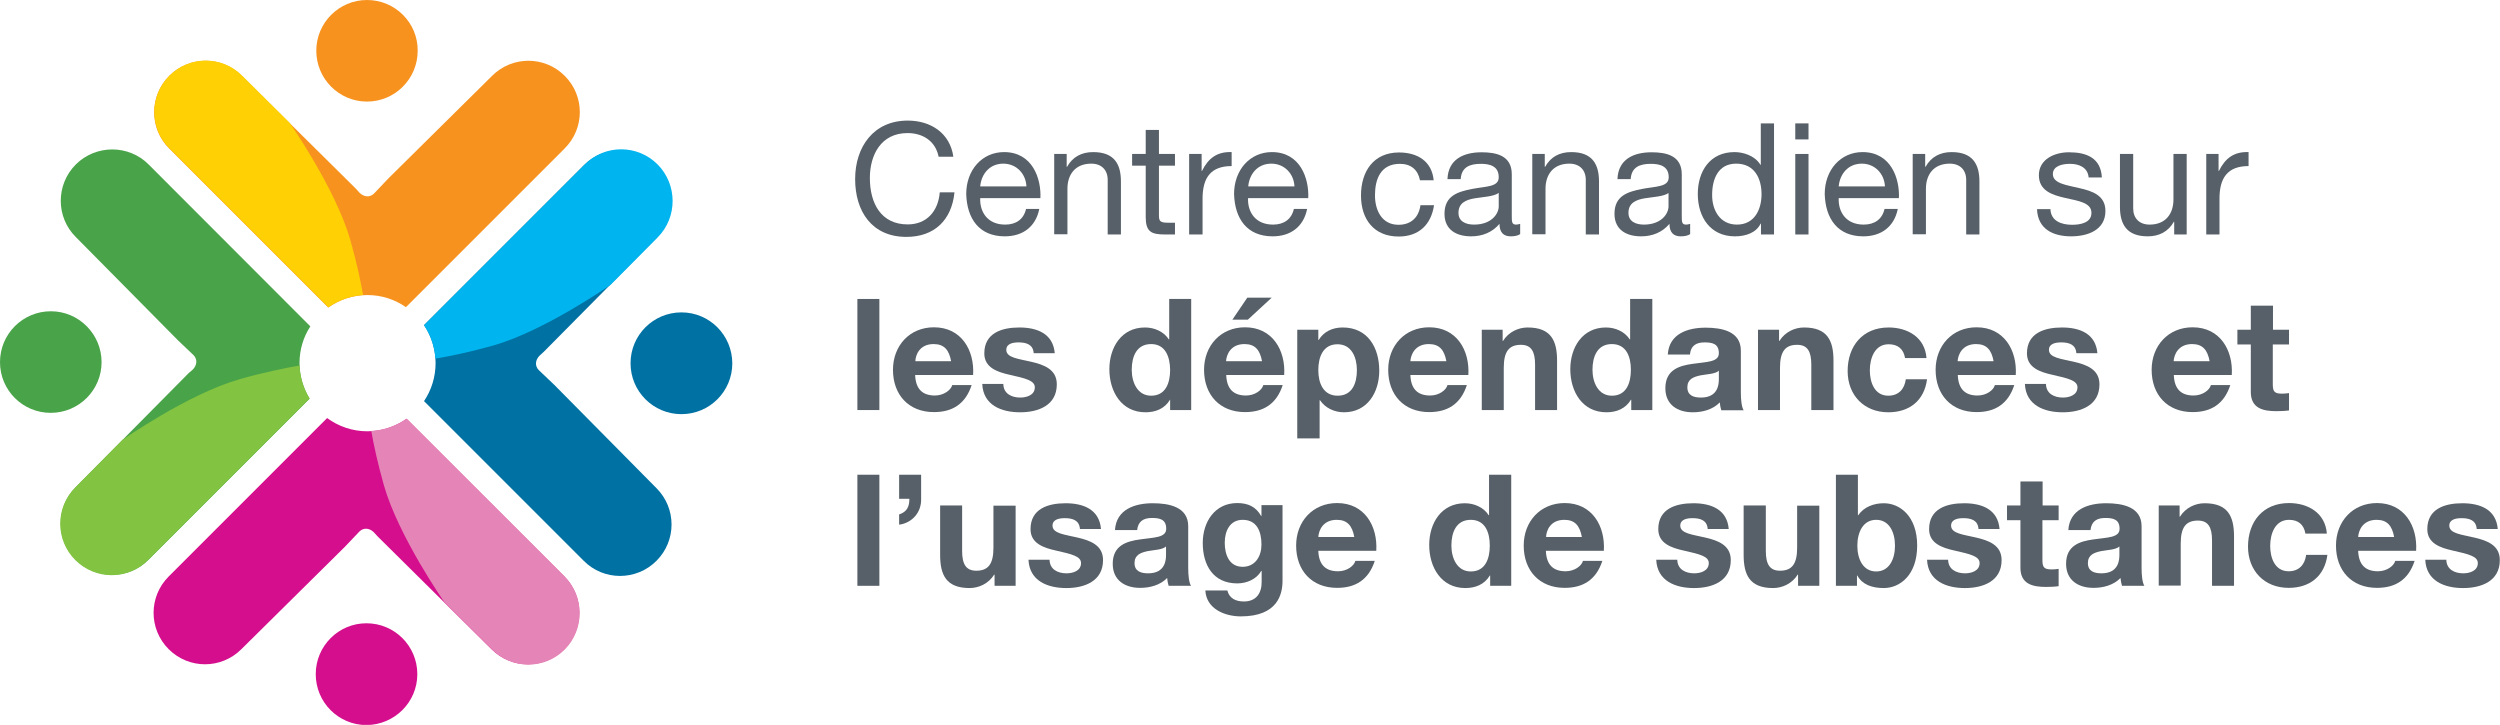
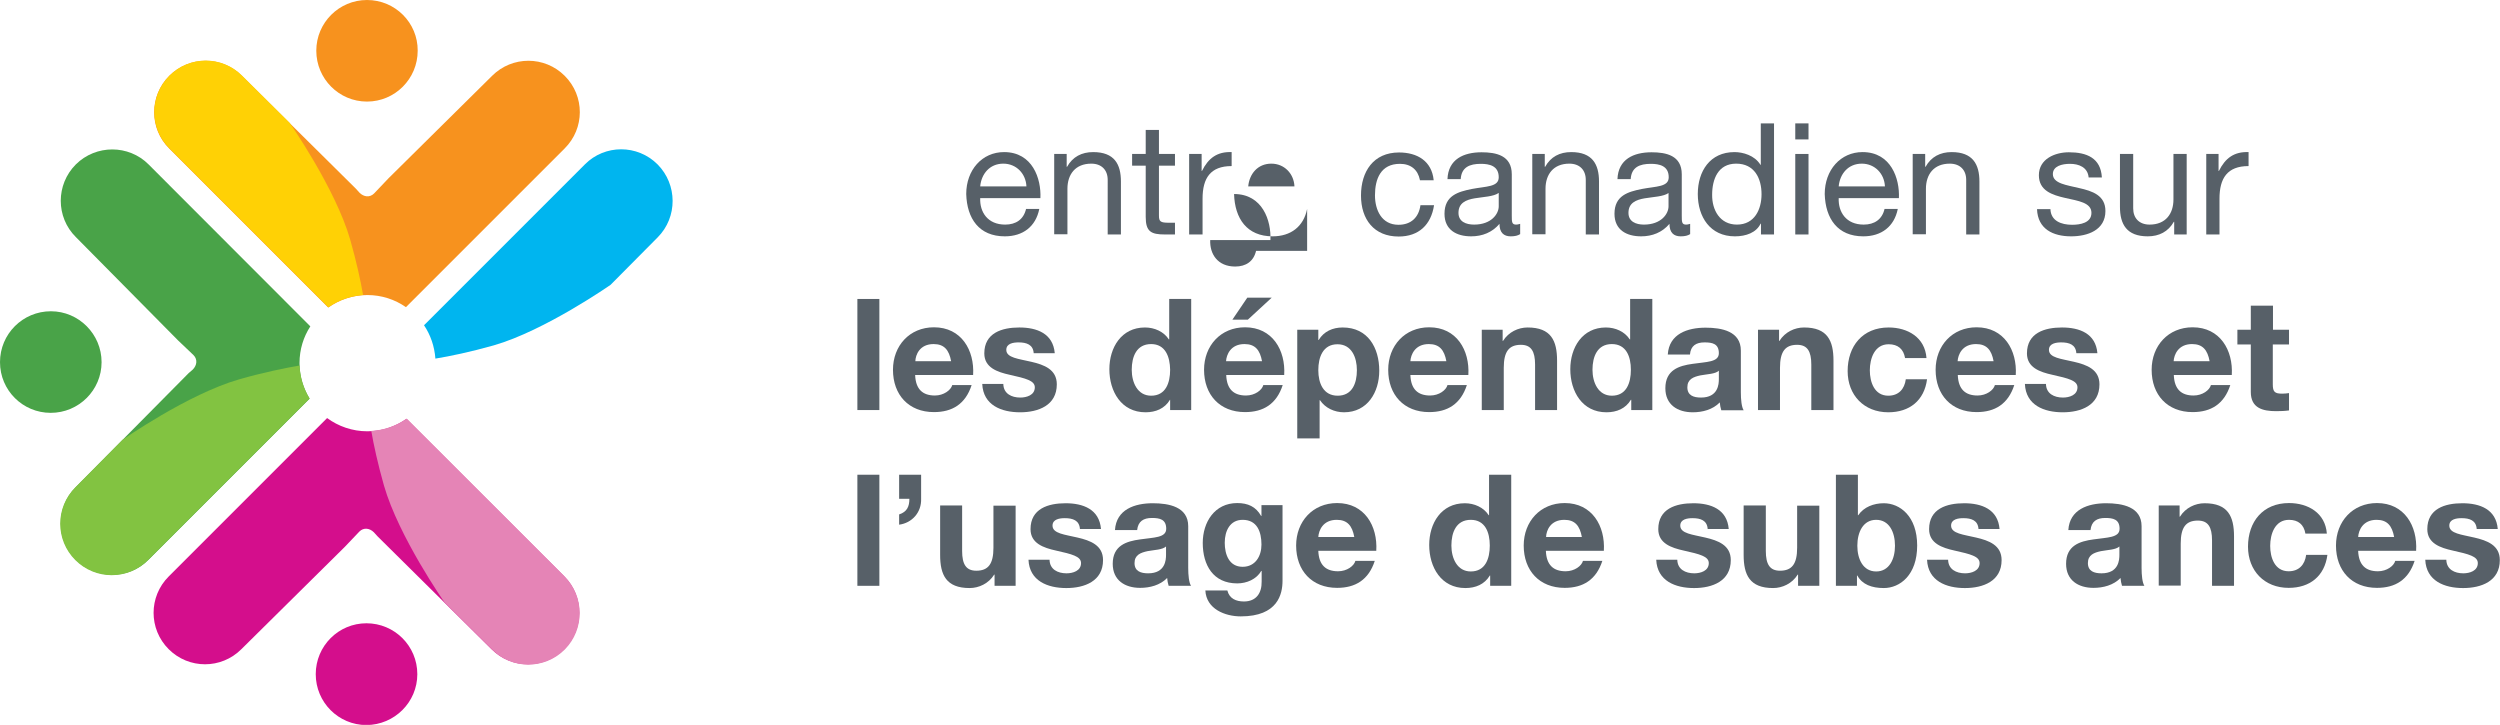
<svg xmlns="http://www.w3.org/2000/svg" version="1.1" id="Layer_1" x="0px" y="0px" viewBox="0 0 134.13 38.89" style="enable-background:new 0 0 134.13 38.89;" xml:space="preserve">
  <style type="text/css">
	.st0{fill:none;stroke:#8E9FB1;stroke-width:0.5;stroke-miterlimit:10;}
	.st1{clip-path:url(#SVGID_2_);fill:#5D6977;}
	.st2{clip-path:url(#SVGID_2_);}
	.st3{clip-path:url(#SVGID_2_);fill:none;stroke:#000000;}
	.st4{fill:none;stroke:#8BC1DA;stroke-width:0.75;stroke-miterlimit:10;}
	.st5{clip-path:url(#SVGID_4_);fill:#F7921E;}
	.st6{clip-path:url(#SVGID_6_);fill:#FFD105;}
	.st7{clip-path:url(#SVGID_6_);fill:#49A348;}
	.st8{clip-path:url(#SVGID_6_);fill:#82C341;}
	.st9{clip-path:url(#SVGID_6_);fill:#0071A3;}
	.st10{clip-path:url(#SVGID_6_);fill:#00B7F1;}
	.st11{clip-path:url(#SVGID_8_);fill:#D40E8C;}
	.st12{clip-path:url(#SVGID_10_);fill:#E584B6;}
	.st13{clip-path:url(#SVGID_10_);fill:#576068;}
	.st14{clip-path:url(#SVGID_12_);fill:#576068;}
	.st15{clip-path:url(#SVGID_14_);fill:#576068;}
	.st16{fill:#F7921E;}
	.st17{fill:#FFD105;}
	.st18{fill:#49A348;}
	.st19{fill:#82C341;}
	.st20{fill:#0071A3;}
	.st21{fill:#00B5EF;}
	.st22{fill:#D40E8C;}
	.st23{fill:#E584B6;}
	.st24{fill:#576068;}
	.st25{clip-path:url(#SVGID_16_);fill:#008CCF;}
	.st26{clip-path:url(#SVGID_18_);fill:#F7921E;}
	.st27{clip-path:url(#SVGID_20_);fill:#FFD105;}
	.st28{clip-path:url(#SVGID_22_);fill:#49A348;}
	.st29{clip-path:url(#SVGID_24_);fill:#82C341;}
	.st30{clip-path:url(#SVGID_24_);fill:#0071A3;}
	.st31{clip-path:url(#SVGID_24_);fill:#00B7F1;}
	.st32{clip-path:url(#SVGID_24_);fill:#D40E8C;}
	.st33{clip-path:url(#SVGID_24_);fill:#E584B6;}
	.st34{clip-path:url(#SVGID_24_);fill:#576068;}
	.st35{fill:#008CCF;}
	.st36{clip-path:url(#SVGID_26_);fill:#008CCF;}
	.st37{clip-path:url(#SVGID_28_);fill:#F7921E;}
	.st38{clip-path:url(#SVGID_30_);fill:#FFD105;}
	.st39{clip-path:url(#SVGID_30_);fill:#49A348;}
	.st40{clip-path:url(#SVGID_30_);fill:#82C341;}
	.st41{clip-path:url(#SVGID_30_);fill:#0071A3;}
	.st42{clip-path:url(#SVGID_30_);fill:#00B7F1;}
	.st43{clip-path:url(#SVGID_30_);fill:#D40E8C;}
	.st44{clip-path:url(#SVGID_30_);fill:#E584B6;}
	.st45{clip-path:url(#SVGID_30_);fill:#576068;}
	.st46{clip-path:url(#SVGID_32_);fill:#576068;}
	.st47{clip-path:url(#SVGID_34_);fill:#576068;}
	.st48{clip-path:url(#SVGID_36_);fill:#F7921E;}
	.st49{clip-path:url(#SVGID_36_);fill:#FFD105;}
	.st50{clip-path:url(#SVGID_36_);fill:#49A348;}
	.st51{clip-path:url(#SVGID_36_);fill:#82C341;}
	.st52{clip-path:url(#SVGID_36_);fill:#0071A3;}
	.st53{clip-path:url(#SVGID_36_);fill:#00B7F1;}
	.st54{clip-path:url(#SVGID_36_);fill:#D40E8C;}
	.st55{clip-path:url(#SVGID_36_);fill:#E584B6;}
	.st56{clip-path:url(#SVGID_36_);fill:#576068;}
	.st57{clip-path:url(#SVGID_38_);fill:#F7921E;}
	.st58{clip-path:url(#SVGID_38_);fill:#FFD105;}
	.st59{clip-path:url(#SVGID_38_);fill:#49A348;}
	.st60{clip-path:url(#SVGID_38_);fill:#82C341;}
	.st61{clip-path:url(#SVGID_38_);fill:#0071A3;}
	.st62{clip-path:url(#SVGID_38_);fill:#00B7F1;}
	.st63{clip-path:url(#SVGID_38_);fill:#D40E8C;}
	.st64{clip-path:url(#SVGID_38_);fill:#E584B6;}
	.st65{clip-path:url(#SVGID_38_);fill:#576068;}
	.st66{clip-path:url(#SVGID_38_);fill:#008CCF;}
</style>
  <g>
    <path class="st16" d="M30.3,4.07c-1.08-1.08-2.82-1.08-3.9,0c-0.57,0.57-5.55,5.49-5.55,5.49l-0.78,0.82   c-0.23,0.23-0.55,0.19-0.78-0.04l-0.2-0.22c0,0-5.54-5.48-6.11-6.05c-1.08-1.08-2.82-1.08-3.9,0c-1.08,1.08-1.08,2.83,0,3.9   l8.53,8.53c0.6-0.42,1.32-0.67,2.1-0.67c0.77,0,1.48,0.24,2.07,0.65l8.51-8.51C31.38,6.89,31.38,5.15,30.3,4.07" />
    <path class="st16" d="M16.97,2.72c0,1.51,1.22,2.73,2.72,2.73c1.5,0,2.72-1.22,2.72-2.73C22.42,1.22,21.2,0,19.69,0   C18.19,0,16.97,1.22,16.97,2.72" />
    <path class="st17" d="M18.79,12.86c-0.79-2.75-3.25-6.27-3.25-6.27s-1.98-1.96-2.55-2.53c-1.08-1.08-2.82-1.08-3.9,0   c-1.08,1.08-1.08,2.83,0,3.9l8.53,8.53c0.53-0.38,1.17-0.61,1.86-0.66C19.35,15.07,19.13,14.06,18.79,12.86" />
    <path class="st18" d="M16.65,17.51c-0.01-0.01-0.02-0.02-0.03-0.03L7.97,8.82c-1.07-1.07-2.82-1.07-3.9,0   c-1.08,1.08-1.08,2.83,0,3.9c0.57,0.57,5.49,5.55,5.49,5.55l0.82,0.78c0.23,0.23,0.19,0.55-0.04,0.78l-0.22,0.19   c0,0-5.48,5.54-6.05,6.11c-1.08,1.08-1.08,2.83,0,3.9c1.08,1.08,2.83,1.08,3.9,0l8.64-8.64c-0.34-0.56-0.54-1.21-0.54-1.91   C16.07,18.75,16.28,18.08,16.65,17.51" />
    <path class="st18" d="M2.72,22.15c1.51,0,2.73-1.22,2.73-2.72S4.23,16.7,2.73,16.7C1.22,16.7,0,17.92,0,19.43   S1.22,22.15,2.72,22.15" />
    <path class="st19" d="M12.84,20.35c-2.76,0.79-6.27,3.25-6.27,3.25s-1.96,1.98-2.53,2.55c-1.08,1.08-1.08,2.82,0,3.9   c1.08,1.08,2.83,1.08,3.9,0l8.66-8.66c0,0,0.01-0.01,0.01-0.01c-0.32-0.52-0.51-1.12-0.54-1.77   C15.28,19.75,14.17,19.97,12.84,20.35" />
-     <path class="st20" d="M29.73,20.64l-0.82-0.78c-0.23-0.23-0.19-0.55,0.04-0.78l0.22-0.2c0,0,5.48-5.54,6.05-6.11   c1.08-1.08,1.08-2.82,0-3.9c-1.08-1.08-2.83-1.08-3.9,0l-8.57,8.57c0.39,0.58,0.62,1.28,0.62,2.04c0,0.76-0.23,1.46-0.62,2.04   l8.57,8.57c1.07,1.08,2.82,1.08,3.9,0c1.08-1.08,1.08-2.82,0-3.9C34.65,25.62,29.73,20.64,29.73,20.64" />
-     <path class="st20" d="M36.56,16.76c-1.51,0-2.73,1.22-2.73,2.73c0,1.51,1.22,2.73,2.73,2.73c1.51,0,2.73-1.22,2.73-2.73   C39.28,17.98,38.07,16.76,36.56,16.76" />
    <path class="st21" d="M35.28,8.82c-1.08-1.08-2.83-1.08-3.9,0l-8.63,8.63c0.35,0.52,0.56,1.13,0.61,1.79   c0.79-0.13,1.85-0.35,3.13-0.71c2.75-0.79,6.27-3.25,6.27-3.25s1.96-1.98,2.53-2.55C36.36,11.65,36.35,9.9,35.28,8.82" />
    <path class="st22" d="M30.27,30.92l-8.46-8.45c-0.59,0.42-1.32,0.67-2.1,0.67c-0.81,0-1.56-0.27-2.16-0.71l-8.5,8.5   c-1.08,1.08-1.08,2.82,0,3.9c1.08,1.08,2.82,1.08,3.9,0c0.57-0.57,5.55-5.49,5.55-5.49l0.78-0.82c0.23-0.23,0.55-0.19,0.78,0.04   l0.2,0.22c0,0,5.54,5.48,6.11,6.05c1.08,1.08,2.82,1.08,3.9,0C31.35,33.74,31.35,32,30.27,30.92" />
    <path class="st22" d="M22.39,36.17c0-1.51-1.22-2.73-2.73-2.73c-1.5,0-2.72,1.22-2.72,2.73c0,1.51,1.22,2.73,2.72,2.73   C21.17,38.89,22.39,37.67,22.39,36.17" />
    <path class="st23" d="M30.3,30.94l-8.48-8.48c-0.54,0.38-1.2,0.62-1.9,0.66c0.13,0.76,0.35,1.76,0.68,2.93   c0.79,2.75,3.25,6.27,3.25,6.27s1.98,1.96,2.55,2.53c1.07,1.08,2.82,1.08,3.9,0C31.37,33.77,31.37,32.02,30.3,30.94" />
-     <path class="st24" d="M50.36,8.41c-0.17-0.84-0.84-1.27-1.67-1.27c-1.42,0-2.02,1.17-2.02,2.41c0,1.36,0.6,2.49,2.03,2.49   c1.04,0,1.64-0.73,1.72-1.72h0.79c-0.15,1.49-1.08,2.39-2.58,2.39c-1.85,0-2.75-1.37-2.75-3.1c0-1.73,0.99-3.14,2.82-3.14   c1.24,0,2.27,0.67,2.45,1.94H50.36z" />
    <path class="st24" d="M55.76,11.21c-0.19,0.95-0.88,1.47-1.85,1.47c-1.38,0-2.03-0.95-2.07-2.27c0-1.29,0.85-2.25,2.03-2.25   c1.53,0,2,1.43,1.95,2.47h-3.23c-0.03,0.75,0.4,1.42,1.34,1.42c0.58,0,0.99-0.28,1.12-0.84H55.76z M55.07,10   c-0.03-0.68-0.54-1.22-1.24-1.22c-0.74,0-1.18,0.56-1.24,1.22H55.07z" />
    <path class="st24" d="M56.56,8.26h0.67v0.69h0.02c0.3-0.54,0.79-0.79,1.4-0.79c1.14,0,1.49,0.65,1.49,1.58v2.84h-0.71V9.65   c0-0.53-0.33-0.87-0.88-0.87c-0.86,0-1.28,0.58-1.28,1.35v2.44h-0.71V8.26z" />
    <path class="st24" d="M62.18,8.26h0.86v0.63h-0.86v2.68c0,0.32,0.09,0.38,0.53,0.38h0.33v0.63H62.5c-0.74,0-1.03-0.15-1.03-0.94   V8.89h-0.73V8.26h0.73V6.97h0.71V8.26z" />
    <path class="st24" d="M63.8,8.26h0.67v0.91h0.02c0.34-0.69,0.82-1.04,1.59-1.01v0.75c-1.14,0-1.56,0.65-1.56,1.75v1.92H63.8V8.26z" />
-     <path class="st24" d="M70.13,11.21c-0.19,0.95-0.88,1.47-1.85,1.47c-1.38,0-2.03-0.95-2.07-2.27c0-1.29,0.85-2.25,2.03-2.25   c1.53,0,2,1.43,1.95,2.47h-3.23c-0.03,0.75,0.4,1.42,1.34,1.42c0.58,0,0.99-0.28,1.12-0.84H70.13z M69.45,10   c-0.03-0.68-0.54-1.22-1.24-1.22c-0.74,0-1.18,0.56-1.24,1.22H69.45z" />
+     <path class="st24" d="M70.13,11.21c-0.19,0.95-0.88,1.47-1.85,1.47c-1.38,0-2.03-0.95-2.07-2.27c1.53,0,2,1.43,1.95,2.47h-3.23c-0.03,0.75,0.4,1.42,1.34,1.42c0.58,0,0.99-0.28,1.12-0.84H70.13z M69.45,10   c-0.03-0.68-0.54-1.22-1.24-1.22c-0.74,0-1.18,0.56-1.24,1.22H69.45z" />
    <path class="st24" d="M76.18,9.65c-0.11-0.54-0.48-0.86-1.07-0.86c-1.03,0-1.34,0.81-1.34,1.69c0,0.79,0.36,1.58,1.26,1.58   c0.68,0,1.09-0.4,1.18-1.05h0.73c-0.16,1.05-0.82,1.68-1.9,1.68c-1.32,0-2.02-0.92-2.02-2.2c0-1.29,0.67-2.31,2.04-2.31   c0.98,0,1.76,0.46,1.86,1.49H76.18z" />
    <path class="st24" d="M81.56,12.56c-0.12,0.08-0.28,0.12-0.51,0.12c-0.37,0-0.6-0.2-0.6-0.67c-0.39,0.46-0.92,0.67-1.52,0.67   c-0.79,0-1.43-0.35-1.43-1.21c0-0.98,0.73-1.18,1.46-1.33c0.78-0.15,1.45-0.1,1.45-0.63c0-0.62-0.51-0.72-0.96-0.72   c-0.6,0-1.04,0.18-1.08,0.82h-0.71c0.04-1.07,0.87-1.44,1.83-1.44c0.78,0,1.62,0.17,1.62,1.18v2.22c0,0.33,0,0.48,0.23,0.48   c0.06,0,0.12-0.01,0.22-0.04V12.56z M80.41,10.35c-0.28,0.2-0.81,0.21-1.29,0.29c-0.47,0.08-0.87,0.25-0.87,0.78   c0,0.47,0.4,0.63,0.84,0.63c0.93,0,1.32-0.58,1.32-0.98V10.35z" />
    <path class="st24" d="M82.21,8.26h0.67v0.69h0.02c0.3-0.54,0.78-0.79,1.4-0.79c1.13,0,1.49,0.65,1.49,1.58v2.84h-0.71V9.65   c0-0.53-0.33-0.87-0.88-0.87c-0.86,0-1.28,0.58-1.28,1.35v2.44h-0.71V8.26z" />
    <path class="st24" d="M90.68,12.56c-0.12,0.08-0.28,0.12-0.51,0.12c-0.37,0-0.6-0.2-0.6-0.67c-0.39,0.46-0.92,0.67-1.52,0.67   c-0.79,0-1.43-0.35-1.43-1.21c0-0.98,0.73-1.18,1.46-1.33c0.78-0.15,1.45-0.1,1.45-0.63c0-0.62-0.51-0.72-0.96-0.72   c-0.6,0-1.04,0.18-1.08,0.82h-0.71c0.04-1.07,0.87-1.44,1.83-1.44c0.78,0,1.62,0.17,1.62,1.18v2.22c0,0.33,0,0.48,0.23,0.48   c0.06,0,0.12-0.01,0.22-0.04V12.56z M89.53,10.35c-0.28,0.2-0.81,0.21-1.29,0.29c-0.47,0.08-0.87,0.25-0.87,0.78   c0,0.47,0.4,0.63,0.83,0.63c0.93,0,1.32-0.58,1.32-0.98V10.35z" />
    <path class="st24" d="M95.19,12.58h-0.71v-0.58h-0.02c-0.23,0.48-0.78,0.68-1.38,0.68c-1.33,0-1.99-1.05-1.99-2.27   c0-1.22,0.65-2.25,1.97-2.25c0.44,0,1.08,0.17,1.39,0.68h0.02V6.62h0.71V12.58z M93.19,12.05c0.95,0,1.32-0.82,1.32-1.63   c0-0.85-0.38-1.64-1.36-1.64c-0.97,0-1.29,0.83-1.29,1.67C91.85,11.26,92.27,12.05,93.19,12.05" />
    <path class="st24" d="M97.03,7.48h-0.71V6.62h0.71V7.48z M96.32,8.26h0.71v4.32h-0.71V8.26z" />
    <path class="st24" d="M101.82,11.21c-0.19,0.95-0.88,1.47-1.85,1.47c-1.38,0-2.03-0.95-2.07-2.27c0-1.29,0.85-2.25,2.03-2.25   c1.53,0,2,1.43,1.95,2.47h-3.23c-0.03,0.75,0.4,1.42,1.34,1.42c0.58,0,0.99-0.28,1.12-0.84H101.82z M101.13,10   c-0.03-0.68-0.54-1.22-1.24-1.22c-0.74,0-1.18,0.56-1.24,1.22H101.13z" />
    <path class="st24" d="M102.62,8.26h0.67v0.69h0.02c0.3-0.54,0.79-0.79,1.4-0.79c1.13,0,1.49,0.65,1.49,1.58v2.84h-0.71V9.65   c0-0.53-0.33-0.87-0.88-0.87c-0.86,0-1.28,0.58-1.28,1.35v2.44h-0.71V8.26z" />
    <path class="st24" d="M110.01,11.22c0.02,0.63,0.58,0.84,1.16,0.84c0.44,0,1.04-0.1,1.04-0.64c0-0.55-0.7-0.64-1.41-0.8   c-0.7-0.16-1.41-0.39-1.41-1.22c0-0.87,0.86-1.23,1.61-1.23c0.95,0,1.71,0.3,1.77,1.35h-0.71c-0.05-0.55-0.53-0.73-1-0.73   c-0.43,0-0.92,0.12-0.92,0.55c0,0.51,0.75,0.59,1.41,0.75c0.71,0.16,1.41,0.39,1.41,1.23c0,1.03-0.96,1.36-1.84,1.36   c-0.97,0-1.79-0.39-1.83-1.46H110.01z" />
    <path class="st24" d="M117.32,12.58h-0.67v-0.68h-0.02c-0.3,0.53-0.79,0.78-1.4,0.78c-1.13,0-1.49-0.65-1.49-1.58V8.26h0.71v2.92   c0,0.53,0.33,0.87,0.88,0.87c0.86,0,1.28-0.58,1.28-1.35V8.26h0.71V12.58z" />
    <path class="st24" d="M118.36,8.26h0.67v0.91h0.02c0.34-0.69,0.82-1.04,1.59-1.01v0.75c-1.14,0-1.56,0.65-1.56,1.75v1.92h-0.71   V8.26z" />
    <rect x="46" y="16.04" class="st24" width="1.18" height="5.96" />
    <path class="st24" d="M49.1,20.13c0.03,0.75,0.4,1.09,1.06,1.09c0.47,0,0.86-0.29,0.93-0.56h1.04c-0.33,1.02-1.04,1.45-2.02,1.45   c-1.36,0-2.2-0.93-2.2-2.27c0-1.29,0.89-2.28,2.2-2.28c1.47,0,2.18,1.23,2.1,2.56H49.1z M51.03,19.38   c-0.11-0.6-0.37-0.92-0.94-0.92c-0.75,0-0.97,0.58-0.98,0.92H51.03z" />
    <path class="st24" d="M53.83,20.6c0.01,0.52,0.44,0.73,0.91,0.73c0.34,0,0.78-0.13,0.78-0.55c0-0.36-0.49-0.48-1.34-0.67   c-0.68-0.15-1.37-0.39-1.37-1.15c0-1.1,0.95-1.39,1.88-1.39c0.94,0,1.81,0.32,1.9,1.38h-1.13c-0.03-0.46-0.38-0.58-0.81-0.58   c-0.27,0-0.66,0.05-0.66,0.4c0,0.43,0.67,0.48,1.34,0.64c0.69,0.16,1.37,0.41,1.37,1.21c0,1.13-0.99,1.5-1.97,1.5   c-1,0-1.98-0.38-2.03-1.52H53.83z" />
    <path class="st24" d="M62.79,21.45h-0.02c-0.28,0.47-0.76,0.67-1.31,0.67c-1.3,0-1.94-1.12-1.94-2.31c0-1.16,0.64-2.24,1.91-2.24   c0.51,0,1.01,0.22,1.28,0.64h0.02v-2.17h1.18V22h-1.13V21.45z M61.76,18.46c-0.78,0-1.04,0.67-1.04,1.38   c0,0.68,0.31,1.39,1.04,1.39c0.78,0,1.02-0.68,1.02-1.39C62.77,19.13,62.52,18.46,61.76,18.46" />
    <path class="st24" d="M65.79,20.13c0.03,0.75,0.4,1.09,1.06,1.09c0.48,0,0.86-0.29,0.93-0.56h1.04c-0.33,1.02-1.04,1.45-2.02,1.45   c-1.36,0-2.2-0.93-2.2-2.27c0-1.29,0.89-2.28,2.2-2.28c1.47,0,2.18,1.23,2.1,2.56H65.79z M67.71,19.38   c-0.11-0.6-0.37-0.92-0.94-0.92c-0.75,0-0.97,0.58-0.99,0.92H67.71z M66.95,17.15h-0.83l0.8-1.18h1.31L66.95,17.15z" />
    <path class="st24" d="M69.6,17.69h1.13v0.55h0.02c0.28-0.46,0.75-0.67,1.29-0.67c1.35,0,1.96,1.09,1.96,2.32   c0,1.15-0.63,2.23-1.89,2.23c-0.52,0-1.01-0.23-1.29-0.65h-0.02v2.05H69.6V17.69z M72.8,19.86c0-0.68-0.28-1.39-1.04-1.39   c-0.78,0-1.03,0.69-1.03,1.39c0,0.7,0.27,1.37,1.04,1.37C72.55,21.23,72.8,20.56,72.8,19.86" />
    <path class="st24" d="M75.67,20.13c0.03,0.75,0.4,1.09,1.06,1.09c0.48,0,0.86-0.29,0.93-0.56h1.04c-0.33,1.02-1.04,1.45-2.02,1.45   c-1.36,0-2.2-0.93-2.2-2.27c0-1.29,0.89-2.28,2.2-2.28c1.47,0,2.18,1.23,2.1,2.56H75.67z M77.6,19.38   c-0.11-0.6-0.37-0.92-0.94-0.92c-0.75,0-0.97,0.58-0.99,0.92H77.6z" />
    <path class="st24" d="M79.49,17.69h1.13v0.6h0.02c0.3-0.48,0.82-0.72,1.32-0.72c1.26,0,1.58,0.71,1.58,1.78V22h-1.18v-2.44   c0-0.71-0.21-1.06-0.76-1.06c-0.64,0-0.92,0.36-0.92,1.23V22h-1.18V17.69z" />
    <path class="st24" d="M87.51,21.45H87.5c-0.28,0.47-0.76,0.67-1.31,0.67c-1.3,0-1.94-1.12-1.94-2.31c0-1.16,0.64-2.24,1.91-2.24   c0.51,0,1.01,0.22,1.28,0.64h0.02v-2.17h1.19V22h-1.13V21.45z M86.48,18.46c-0.78,0-1.04,0.67-1.04,1.38   c0,0.68,0.31,1.39,1.04,1.39c0.78,0,1.02-0.68,1.02-1.39C87.5,19.13,87.25,18.46,86.48,18.46" />
    <path class="st24" d="M89.48,19.02c0.07-1.11,1.06-1.44,2.03-1.44c0.86,0,1.89,0.19,1.89,1.23v2.24c0,0.39,0.04,0.79,0.15,0.96   h-1.2c-0.04-0.13-0.07-0.28-0.08-0.42c-0.38,0.39-0.93,0.53-1.45,0.53c-0.82,0-1.47-0.41-1.47-1.29c0-0.98,0.73-1.21,1.47-1.31   c0.73-0.11,1.4-0.08,1.4-0.57c0-0.51-0.35-0.58-0.77-0.58c-0.45,0-0.74,0.18-0.78,0.65H89.48z M92.22,19.89   c-0.2,0.18-0.62,0.18-0.99,0.25c-0.37,0.08-0.7,0.2-0.7,0.64c0,0.44,0.34,0.55,0.73,0.55c0.93,0,0.96-0.73,0.96-0.99V19.89z" />
    <path class="st24" d="M94.32,17.69h1.13v0.6h0.02c0.3-0.48,0.82-0.72,1.32-0.72c1.26,0,1.58,0.71,1.58,1.78V22h-1.19v-2.44   c0-0.71-0.21-1.06-0.76-1.06c-0.64,0-0.92,0.36-0.92,1.23V22h-1.18V17.69z" />
    <path class="st24" d="M102.21,19.21c-0.08-0.48-0.38-0.74-0.88-0.74c-0.76,0-1.01,0.77-1.01,1.4c0,0.62,0.24,1.36,0.99,1.36   c0.55,0,0.87-0.35,0.94-0.88h1.14c-0.15,1.14-0.94,1.77-2.08,1.77c-1.3,0-2.18-0.92-2.18-2.21c0-1.34,0.8-2.34,2.2-2.34   c1.02,0,1.95,0.53,2.03,1.64H102.21z" />
    <path class="st24" d="M105.04,20.13c0.03,0.75,0.4,1.09,1.06,1.09c0.48,0,0.86-0.29,0.93-0.56h1.04c-0.33,1.02-1.04,1.45-2.02,1.45   c-1.36,0-2.2-0.93-2.2-2.27c0-1.29,0.89-2.28,2.2-2.28c1.47,0,2.18,1.23,2.1,2.56H105.04z M106.96,19.38   c-0.11-0.6-0.37-0.92-0.94-0.92c-0.75,0-0.97,0.58-0.99,0.92H106.96z" />
    <path class="st24" d="M109.77,20.6c0.01,0.52,0.44,0.73,0.91,0.73c0.34,0,0.78-0.13,0.78-0.55c0-0.36-0.49-0.48-1.34-0.67   c-0.68-0.15-1.37-0.39-1.37-1.15c0-1.1,0.95-1.39,1.88-1.39c0.94,0,1.81,0.32,1.9,1.38h-1.13c-0.03-0.46-0.38-0.58-0.81-0.58   c-0.27,0-0.66,0.05-0.66,0.4c0,0.43,0.67,0.48,1.34,0.64c0.69,0.16,1.37,0.41,1.37,1.21c0,1.13-0.99,1.5-1.97,1.5   c-1,0-1.98-0.38-2.03-1.52H109.77z" />
    <path class="st24" d="M116.63,20.13c0.03,0.75,0.4,1.09,1.06,1.09c0.48,0,0.86-0.29,0.93-0.56h1.04c-0.33,1.02-1.04,1.45-2.02,1.45   c-1.36,0-2.2-0.93-2.2-2.27c0-1.29,0.89-2.28,2.2-2.28c1.47,0,2.18,1.23,2.1,2.56H116.63z M118.55,19.38   c-0.11-0.6-0.37-0.92-0.94-0.92c-0.75,0-0.97,0.58-0.99,0.92H118.55z" />
    <path class="st24" d="M121.94,17.69h0.87v0.79h-0.87v2.14c0,0.4,0.1,0.5,0.5,0.5c0.12,0,0.24-0.01,0.37-0.03v0.93   c-0.2,0.03-0.46,0.04-0.69,0.04c-0.73,0-1.36-0.17-1.36-1.03v-2.55h-0.72v-0.79h0.72v-1.29h1.19V17.69z" />
    <rect x="46" y="25.47" class="st24" width="1.18" height="5.96" />
    <path class="st24" d="M48.24,25.47h1.18v1.28c0.03,0.74-0.49,1.31-1.18,1.4V27.6c0.43-0.14,0.55-0.43,0.55-0.84h-0.55V25.47z" />
    <path class="st24" d="M54.49,31.43h-1.13v-0.6h-0.02c-0.3,0.48-0.82,0.72-1.32,0.72c-1.26,0-1.58-0.71-1.58-1.78v-2.65h1.18v2.44   c0,0.71,0.21,1.06,0.76,1.06c0.64,0,0.92-0.36,0.92-1.23v-2.26h1.19V31.43z" />
    <path class="st24" d="M56.31,30.03c0.01,0.52,0.44,0.73,0.91,0.73c0.34,0,0.78-0.13,0.78-0.55c0-0.36-0.49-0.48-1.34-0.67   c-0.68-0.15-1.37-0.39-1.37-1.15c0-1.1,0.95-1.39,1.88-1.39c0.94,0,1.81,0.32,1.9,1.38h-1.13c-0.03-0.46-0.38-0.58-0.81-0.58   c-0.27,0-0.66,0.05-0.66,0.4c0,0.43,0.67,0.48,1.34,0.64c0.69,0.16,1.37,0.41,1.37,1.21c0,1.13-0.99,1.5-1.97,1.5   c-1,0-1.98-0.38-2.03-1.52H56.31z" />
    <path class="st24" d="M59.82,28.44c0.07-1.11,1.06-1.44,2.03-1.44c0.86,0,1.9,0.19,1.9,1.23v2.24c0,0.39,0.04,0.79,0.15,0.96h-1.2   c-0.04-0.13-0.07-0.28-0.08-0.42c-0.38,0.39-0.93,0.53-1.45,0.53c-0.82,0-1.47-0.41-1.47-1.29c0-0.98,0.73-1.21,1.47-1.31   c0.73-0.11,1.4-0.08,1.4-0.57c0-0.51-0.35-0.58-0.77-0.58c-0.45,0-0.74,0.18-0.79,0.65H59.82z M62.56,29.32   c-0.2,0.18-0.62,0.18-0.99,0.25c-0.37,0.08-0.7,0.2-0.7,0.64c0,0.44,0.34,0.55,0.73,0.55c0.93,0,0.96-0.73,0.96-0.99V29.32z" />
    <path class="st24" d="M68.81,31.16c0,0.71-0.25,1.91-2.24,1.91c-0.85,0-1.85-0.4-1.9-1.39h1.18c0.11,0.44,0.47,0.59,0.89,0.59   c0.66,0,0.96-0.45,0.95-1.07v-0.57h-0.02c-0.26,0.45-0.78,0.67-1.29,0.67c-1.29,0-1.85-0.98-1.85-2.17c0-1.12,0.64-2.14,1.85-2.14   c0.57,0,1,0.19,1.28,0.69h0.02v-0.58h1.13V31.16z M67.68,29.22c0-0.7-0.24-1.33-1.01-1.33c-0.67,0-0.96,0.58-0.96,1.23   c0,0.62,0.23,1.29,0.96,1.29C67.35,30.41,67.68,29.84,67.68,29.22" />
    <path class="st24" d="M70.73,29.56c0.03,0.75,0.4,1.09,1.06,1.09c0.48,0,0.86-0.29,0.93-0.56h1.04c-0.33,1.02-1.04,1.45-2.02,1.45   c-1.36,0-2.2-0.93-2.2-2.27c0-1.29,0.89-2.28,2.2-2.28c1.47,0,2.18,1.23,2.1,2.56H70.73z M72.66,28.81   c-0.11-0.6-0.37-0.92-0.94-0.92c-0.75,0-0.97,0.58-0.99,0.92H72.66z" />
    <path class="st24" d="M79.95,30.88h-0.02c-0.28,0.47-0.76,0.67-1.31,0.67c-1.3,0-1.94-1.12-1.94-2.31c0-1.16,0.64-2.24,1.91-2.24   c0.51,0,1.01,0.22,1.28,0.64h0.02v-2.17h1.19v5.96h-1.13V30.88z M78.91,27.89c-0.78,0-1.04,0.67-1.04,1.38   c0,0.68,0.31,1.39,1.04,1.39c0.78,0,1.02-0.68,1.02-1.39C79.93,28.56,79.68,27.89,78.91,27.89" />
    <path class="st24" d="M82.94,29.56c0.03,0.75,0.4,1.09,1.06,1.09c0.48,0,0.86-0.29,0.93-0.56h1.04c-0.33,1.02-1.04,1.45-2.02,1.45   c-1.36,0-2.2-0.93-2.2-2.27c0-1.29,0.89-2.28,2.2-2.28c1.47,0,2.18,1.23,2.1,2.56H82.94z M84.87,28.81   c-0.11-0.6-0.37-0.92-0.94-0.92c-0.75,0-0.97,0.58-0.98,0.92H84.87z" />
    <path class="st24" d="M89.99,30.03c0.01,0.52,0.44,0.73,0.91,0.73c0.34,0,0.78-0.13,0.78-0.55c0-0.36-0.49-0.48-1.34-0.67   c-0.68-0.15-1.37-0.39-1.37-1.15c0-1.1,0.95-1.39,1.88-1.39c0.94,0,1.81,0.32,1.9,1.38h-1.13c-0.03-0.46-0.38-0.58-0.81-0.58   c-0.27,0-0.66,0.05-0.66,0.4c0,0.43,0.67,0.48,1.34,0.64c0.69,0.16,1.37,0.41,1.37,1.21c0,1.13-0.99,1.5-1.97,1.5   c-1,0-1.98-0.38-2.03-1.52H89.99z" />
    <path class="st24" d="M97.6,31.43h-1.13v-0.6h-0.02c-0.3,0.48-0.82,0.72-1.32,0.72c-1.26,0-1.58-0.71-1.58-1.78v-2.65h1.19v2.44   c0,0.71,0.21,1.06,0.76,1.06c0.64,0,0.92-0.36,0.92-1.23v-2.26h1.19V31.43z" />
    <path class="st24" d="M98.5,25.47h1.18v2.17h0.02C100,27.2,100.53,27,101.07,27c0.86,0,1.79,0.69,1.79,2.27   c0,1.59-0.93,2.28-1.79,2.28c-0.64,0-1.16-0.19-1.42-0.67h-0.02v0.55H98.5V25.47z M100.66,27.89c-0.7,0-1.01,0.66-1.01,1.39   c0,0.72,0.31,1.38,1.01,1.38c0.7,0,1.01-0.66,1.01-1.38C101.67,28.55,101.36,27.89,100.66,27.89" />
    <path class="st24" d="M104.52,30.03c0.01,0.52,0.44,0.73,0.91,0.73c0.34,0,0.78-0.13,0.78-0.55c0-0.36-0.49-0.48-1.34-0.67   c-0.68-0.15-1.37-0.39-1.37-1.15c0-1.1,0.95-1.39,1.88-1.39c0.94,0,1.81,0.32,1.9,1.38h-1.13c-0.03-0.46-0.38-0.58-0.81-0.58   c-0.27,0-0.66,0.05-0.66,0.4c0,0.43,0.67,0.48,1.34,0.64c0.69,0.16,1.37,0.41,1.37,1.21c0,1.13-0.99,1.5-1.97,1.5   c-1,0-1.98-0.38-2.03-1.52H104.52z" />
-     <path class="st24" d="M109.58,27.12h0.87v0.79h-0.87v2.14c0,0.4,0.1,0.5,0.5,0.5c0.12,0,0.24-0.01,0.37-0.03v0.93   c-0.2,0.03-0.46,0.04-0.69,0.04c-0.73,0-1.36-0.17-1.36-1.03v-2.55h-0.72v-0.79h0.72v-1.29h1.19V27.12z" />
    <path class="st24" d="M110.97,28.44c0.07-1.11,1.06-1.44,2.03-1.44c0.86,0,1.9,0.19,1.9,1.23v2.24c0,0.39,0.04,0.79,0.15,0.96h-1.2   c-0.04-0.13-0.07-0.28-0.08-0.42c-0.38,0.39-0.93,0.53-1.45,0.53c-0.82,0-1.47-0.41-1.47-1.29c0-0.98,0.73-1.21,1.47-1.31   c0.73-0.11,1.4-0.08,1.4-0.57c0-0.51-0.35-0.58-0.77-0.58c-0.45,0-0.74,0.18-0.79,0.65H110.97z M113.71,29.32   c-0.2,0.18-0.62,0.18-0.99,0.25c-0.37,0.08-0.7,0.2-0.7,0.64c0,0.44,0.34,0.55,0.73,0.55c0.93,0,0.96-0.73,0.96-0.99V29.32z" />
    <path class="st24" d="M115.81,27.12h1.13v0.6h0.02c0.3-0.48,0.82-0.72,1.32-0.72c1.26,0,1.58,0.71,1.58,1.78v2.65h-1.18v-2.44   c0-0.71-0.21-1.06-0.76-1.06c-0.64,0-0.92,0.36-0.92,1.23v2.26h-1.18V27.12z" />
    <path class="st24" d="M123.69,28.63c-0.08-0.48-0.38-0.74-0.88-0.74c-0.76,0-1.01,0.77-1.01,1.4c0,0.62,0.24,1.36,0.99,1.36   c0.55,0,0.87-0.35,0.94-0.88h1.14c-0.15,1.14-0.94,1.77-2.08,1.77c-1.3,0-2.18-0.92-2.18-2.21c0-1.34,0.8-2.34,2.2-2.34   c1.02,0,1.95,0.53,2.03,1.64H123.69z" />
    <path class="st24" d="M126.52,29.56c0.03,0.75,0.4,1.09,1.06,1.09c0.48,0,0.86-0.29,0.93-0.56h1.04c-0.33,1.02-1.04,1.45-2.02,1.45   c-1.36,0-2.2-0.93-2.2-2.27c0-1.29,0.89-2.28,2.2-2.28c1.47,0,2.18,1.23,2.1,2.56H126.52z M128.45,28.81   c-0.11-0.6-0.37-0.92-0.94-0.92c-0.75,0-0.97,0.58-0.99,0.92H128.45z" />
    <path class="st24" d="M131.25,30.03c0.01,0.52,0.44,0.73,0.91,0.73c0.34,0,0.78-0.13,0.78-0.55c0-0.36-0.49-0.48-1.34-0.67   c-0.68-0.15-1.37-0.39-1.37-1.15c0-1.1,0.95-1.39,1.88-1.39c0.94,0,1.81,0.32,1.9,1.38h-1.13c-0.03-0.46-0.38-0.58-0.81-0.58   c-0.27,0-0.66,0.05-0.66,0.4c0,0.43,0.67,0.48,1.34,0.64c0.69,0.16,1.37,0.41,1.37,1.21c0,1.13-0.99,1.5-1.97,1.5   c-1,0-1.98-0.38-2.03-1.52H131.25z" />
  </g>
</svg>